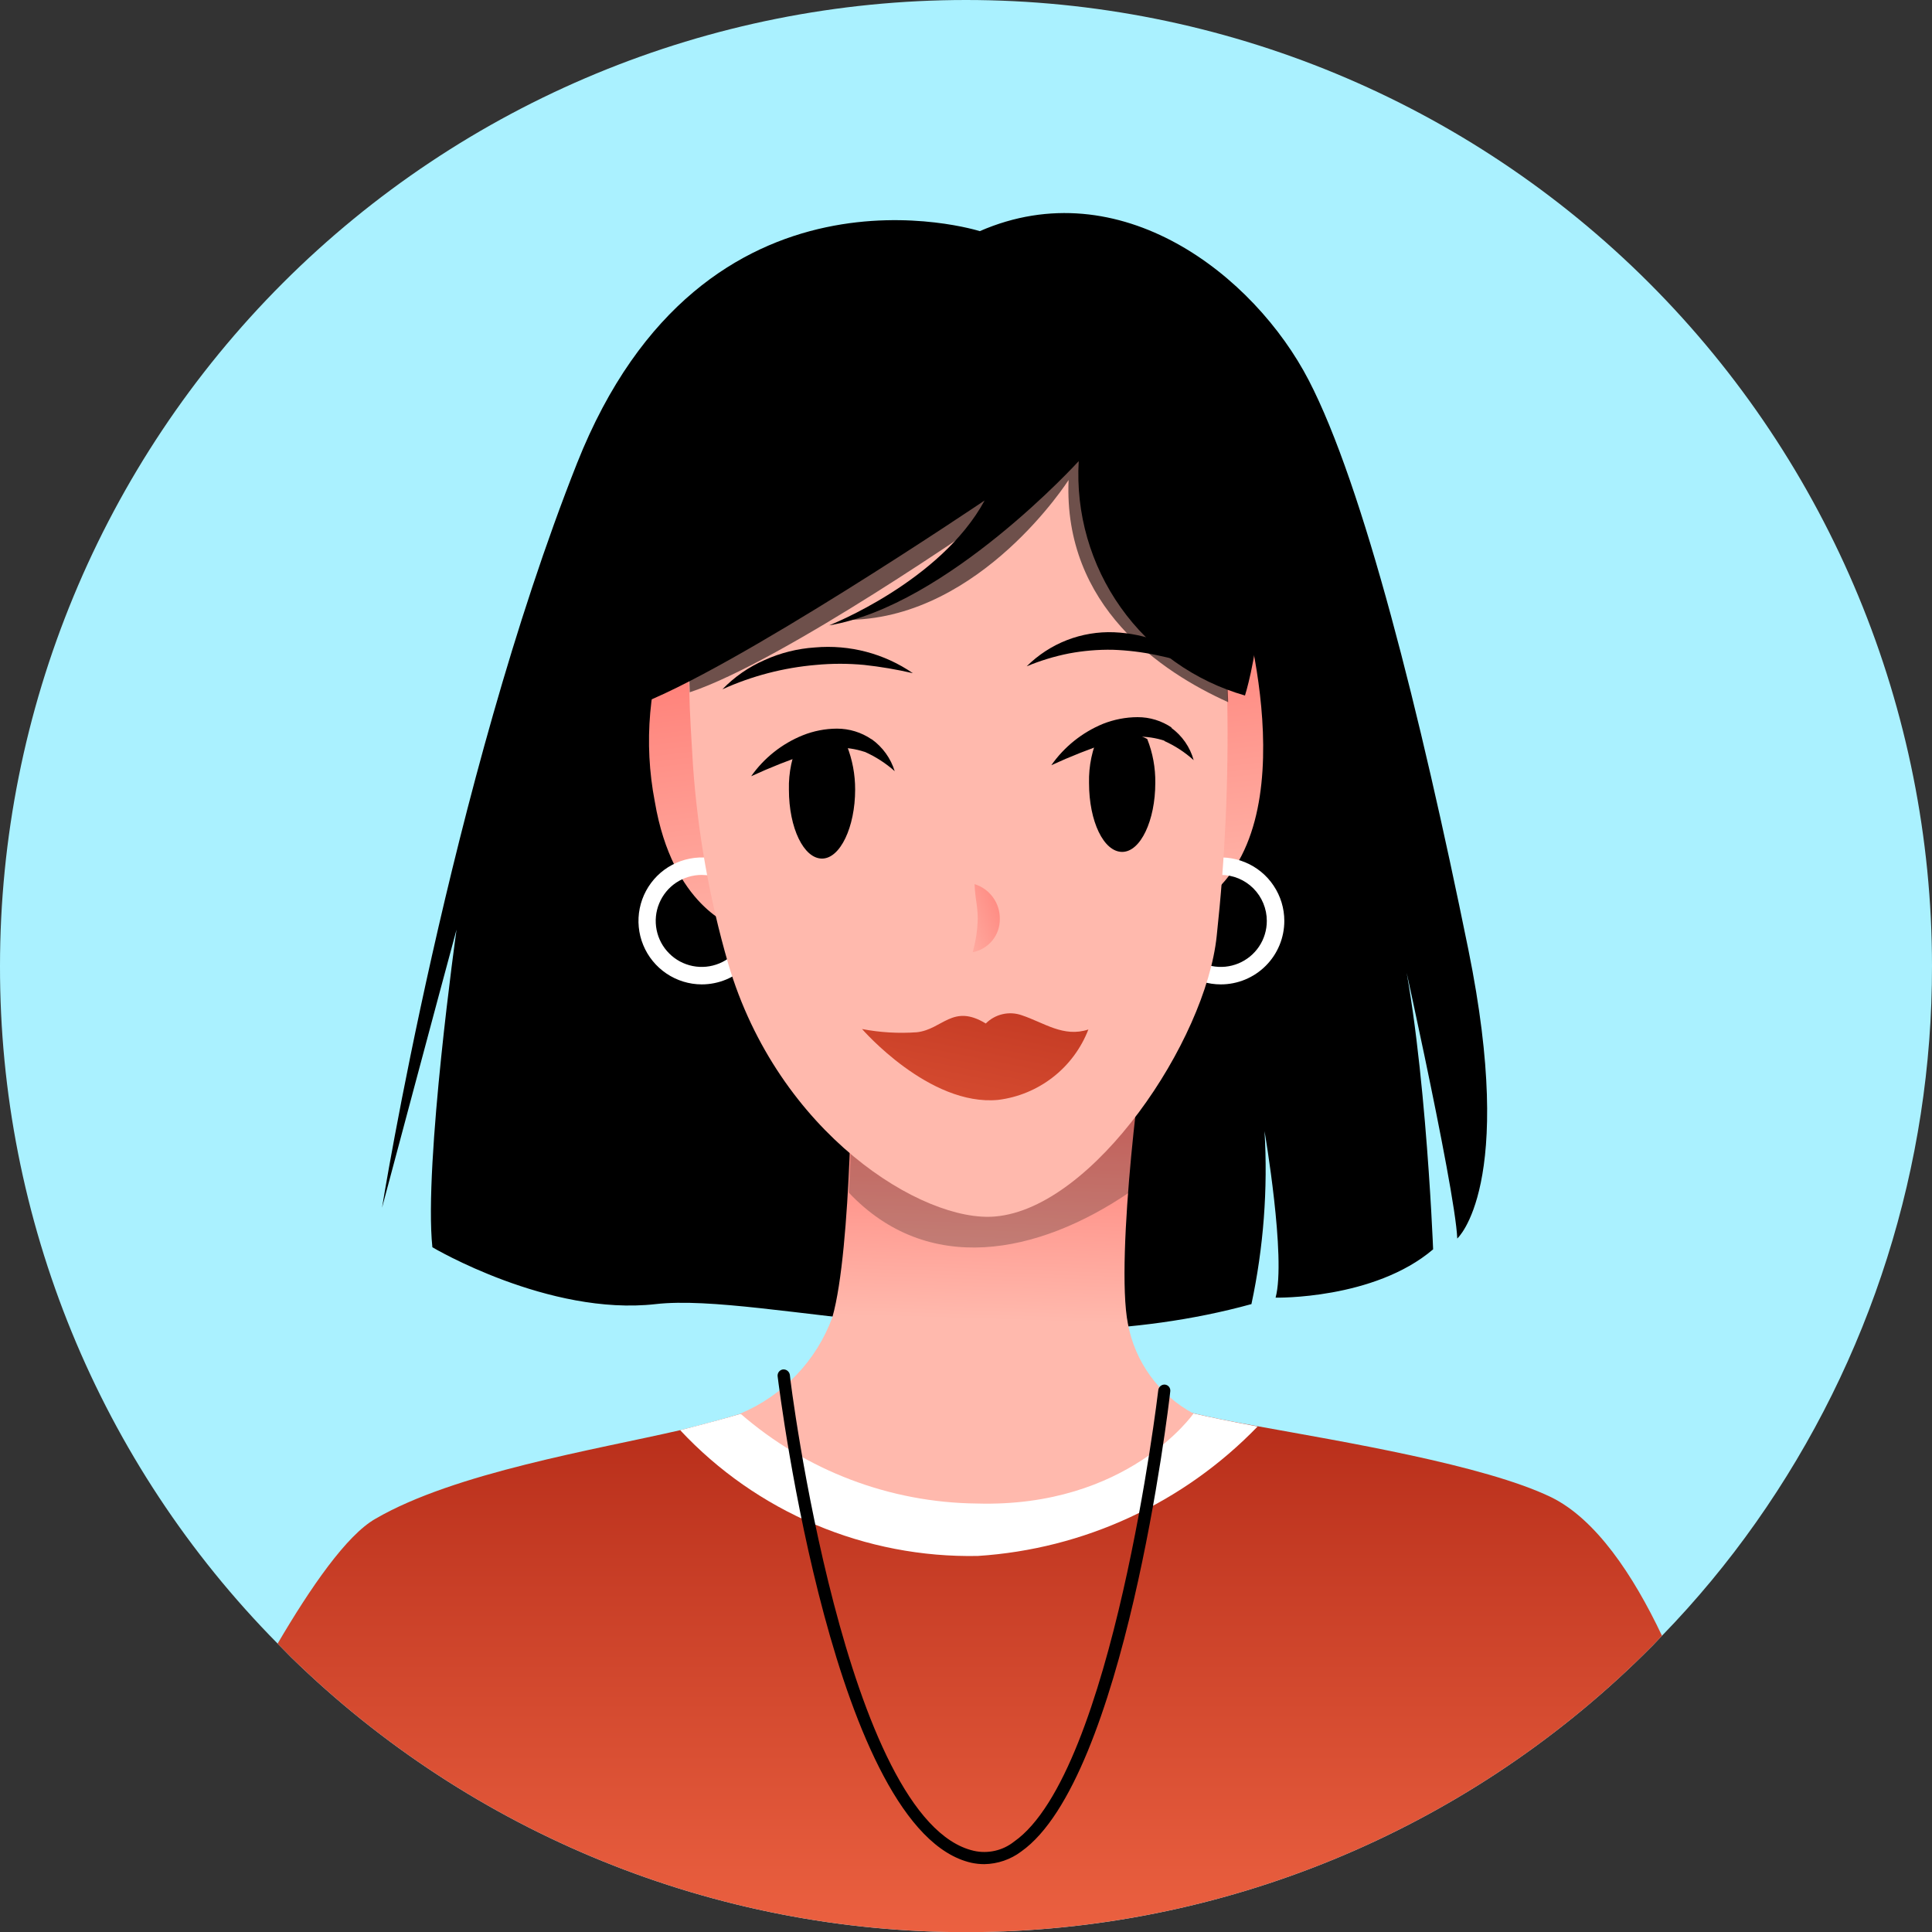
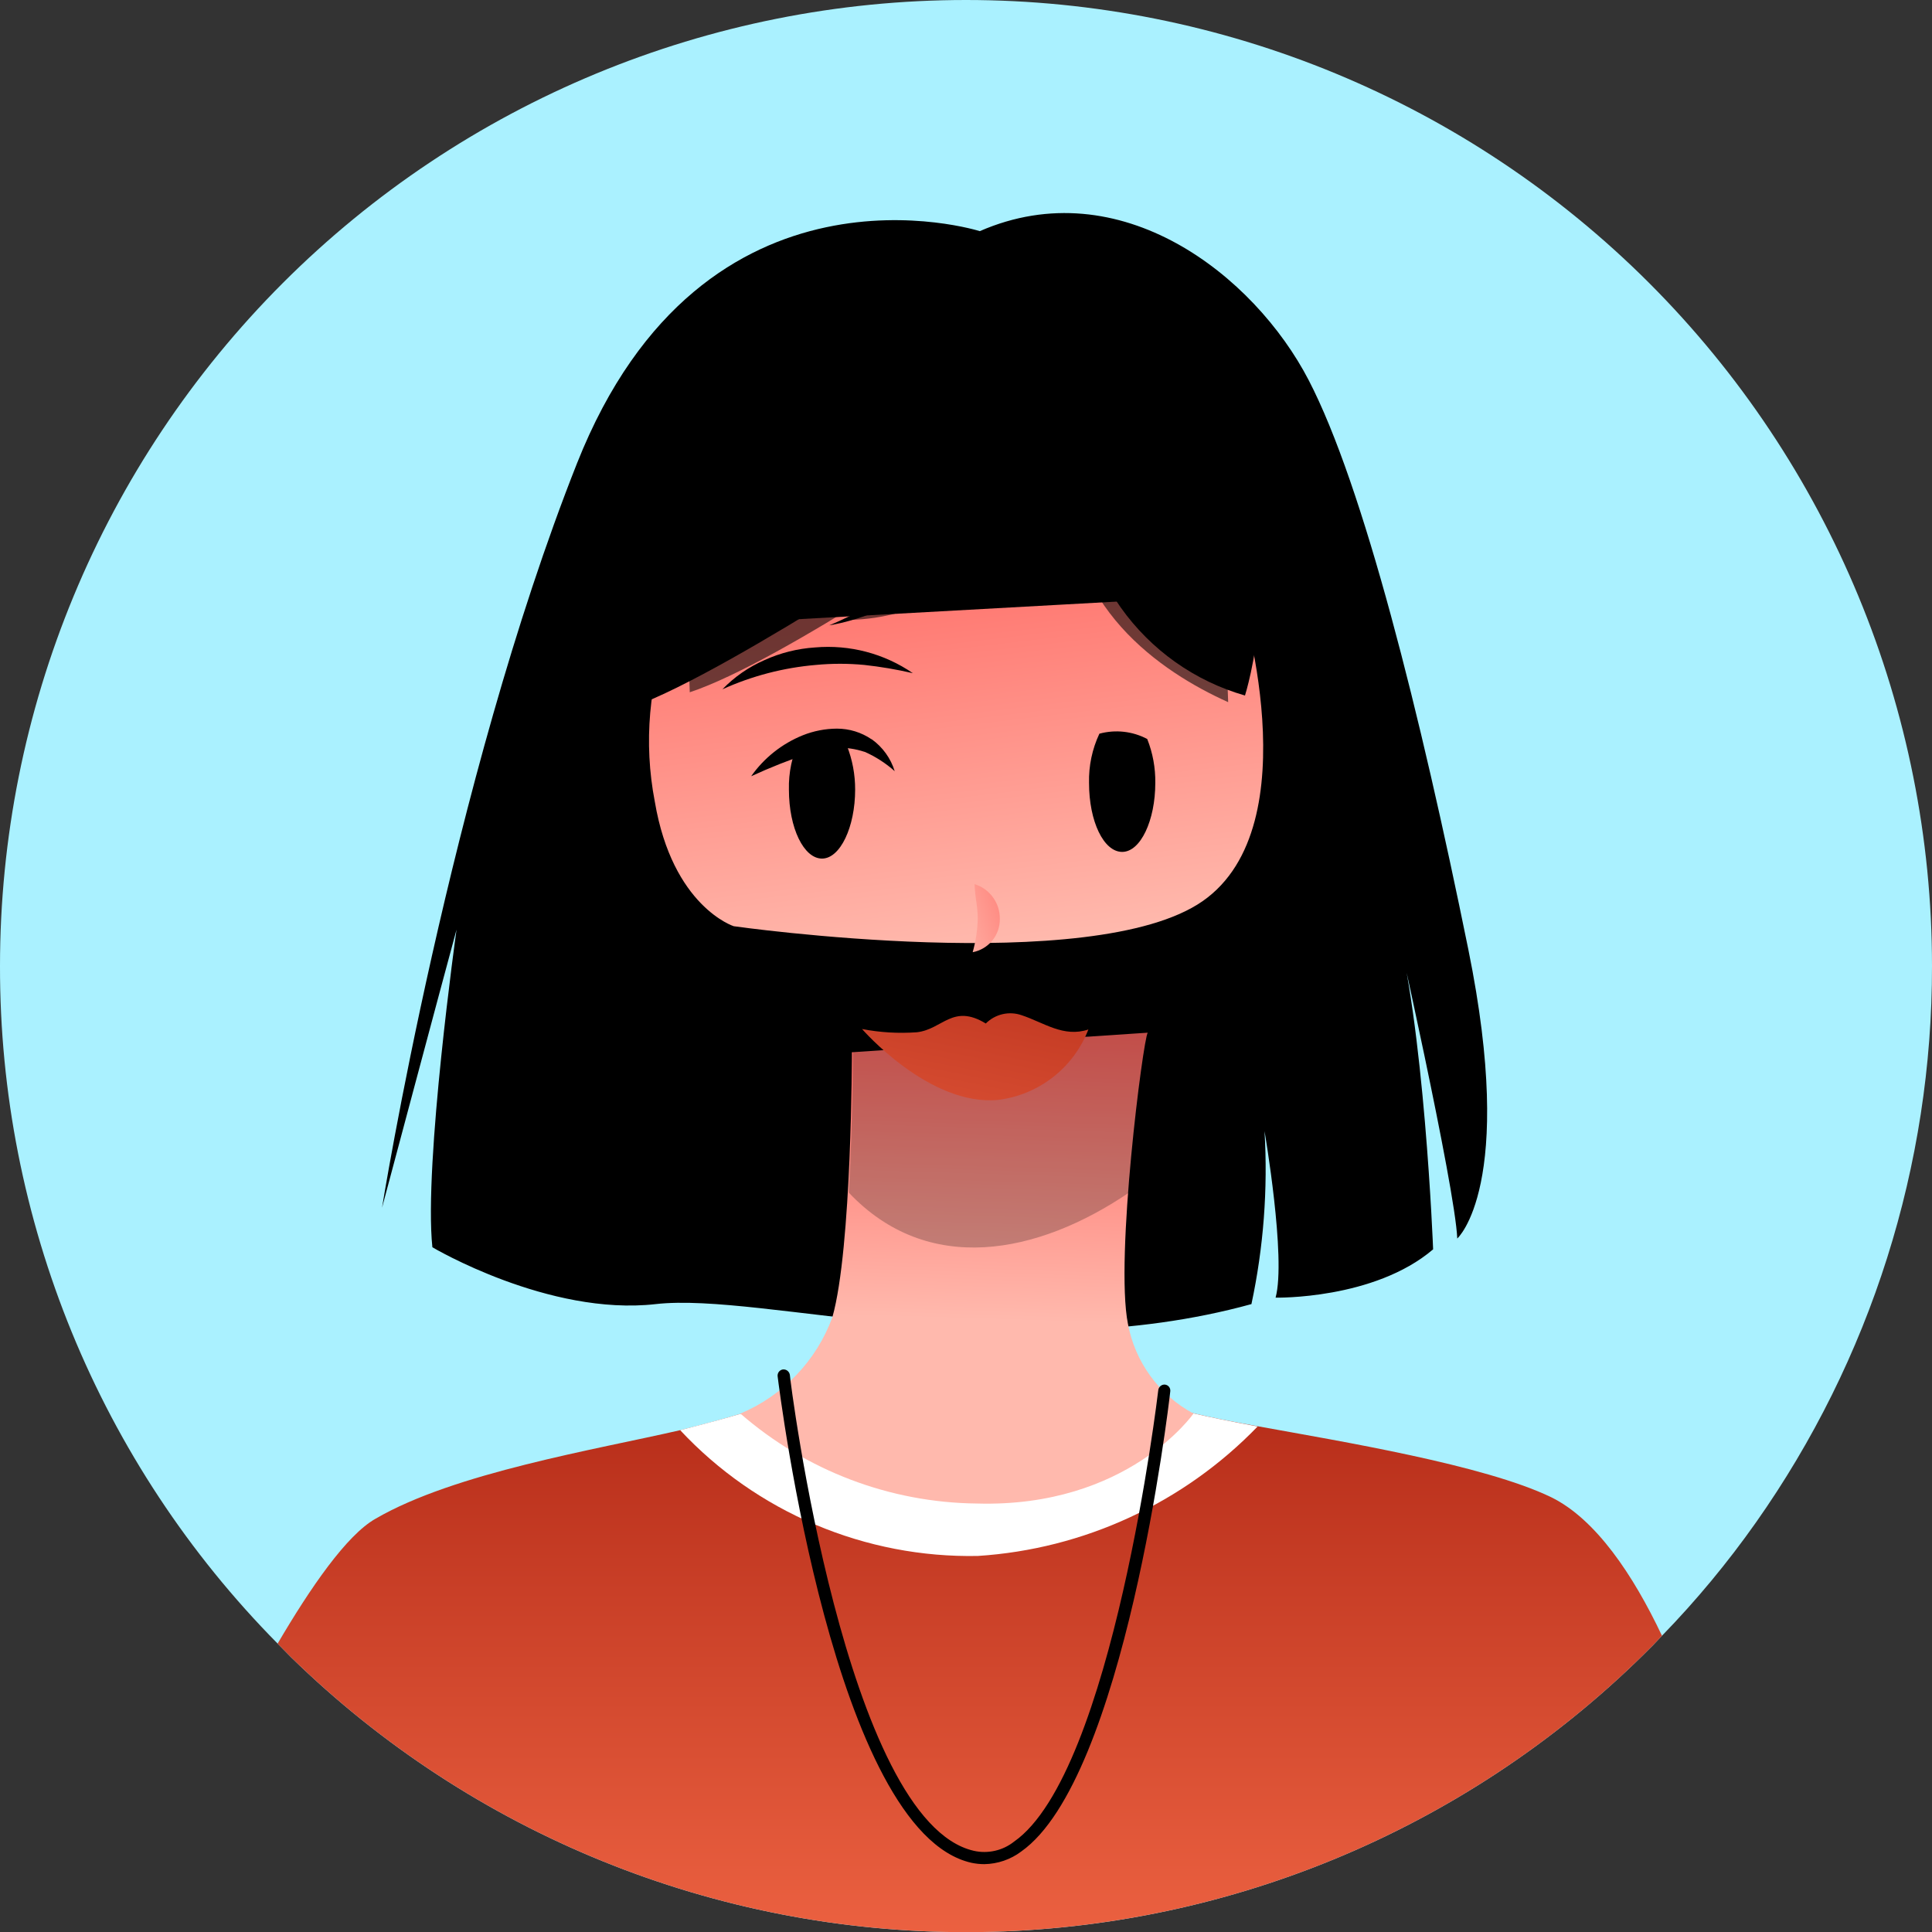
<svg xmlns="http://www.w3.org/2000/svg" width="50" height="50" viewBox="0 0 50 50" fill="none">
  <rect x="0" y="0" width="50" height="50" fill="#333333" stroke="none" />
  <path d="M50 25C50.007 30.158 48.414 35.191 45.441 39.405C44.709 40.443 43.897 41.422 43.012 42.333C42.863 42.494 42.708 42.655 42.548 42.809C37.885 47.405 31.605 49.988 25.059 50.004C18.512 50.019 12.22 47.466 7.536 42.893L7.185 42.536C2.571 37.867 -0.011 31.564 3.76954e-05 25C3.76954e-05 18.37 2.634 12.011 7.322 7.322C12.011 2.634 18.37 0 25 0C31.631 0 37.989 2.634 42.678 7.322C47.366 12.011 50 18.37 50 25Z" fill="#AAF1FF" />
  <path d="M25.357 5.982C25.357 5.982 18.214 3.714 14.934 11.988C11.655 20.262 9.887 31.256 9.887 31.256C9.887 31.256 11.476 25.303 11.815 24.059C11.815 24.059 10.964 30.125 11.19 32.279C11.19 32.279 14.196 34.065 16.97 33.75C19.744 33.434 26.208 35.452 32.387 33.75C32.701 32.28 32.815 30.774 32.726 29.274C32.726 29.274 33.291 32.559 33.012 33.583C33.012 33.583 35.559 33.637 37.089 32.333C37.089 32.333 36.863 26.44 36.071 23.666C36.071 23.666 37.655 30.69 37.714 32.053C37.714 32.053 39.244 30.69 38 24.571C36.756 18.452 35.28 12.559 33.869 9.839C32.458 7.119 28.988 4.399 25.357 5.982Z" fill="black" />
  <path d="M43.012 42.333C42.863 42.494 42.708 42.655 42.548 42.81C37.885 47.405 31.605 49.988 25.059 50.004C18.512 50.019 12.22 47.466 7.536 42.893L7.185 42.536C8.03 41.095 8.97 39.726 9.72 39.304C11.768 38.113 15.411 37.518 17.607 37.012C18.256 36.851 18.798 36.702 19.185 36.583C19.185 36.583 28.25 35.988 30.917 36.583C31.316 36.679 31.881 36.792 32.548 36.911C34.708 37.304 38.417 37.911 40.149 38.75C41.298 39.316 42.262 40.75 43.012 42.333Z" fill="url(#paint0_linear_106_2362)" />
  <path d="M32.548 36.917C30.635 38.897 28.052 40.092 25.304 40.268C23.863 40.296 22.433 40.02 21.106 39.46C19.779 38.899 18.585 38.065 17.602 37.012C18.256 36.845 18.792 36.702 19.185 36.583C19.185 36.583 28.25 35.988 30.911 36.583C31.316 36.679 31.881 36.792 32.548 36.917Z" fill="white" />
  <path d="M29.703 26.726C29.584 26.893 28.852 32.559 29.191 34.262C29.282 34.751 29.482 35.213 29.775 35.615C30.069 36.017 30.449 36.348 30.887 36.583C30.887 36.583 29.191 39.024 25.28 38.911C23.029 38.887 20.859 38.062 19.161 36.583C19.708 36.353 20.201 36.013 20.611 35.584C21.021 35.155 21.338 34.646 21.542 34.089C22.048 32.303 22.048 27.232 22.048 27.232L29.703 26.726Z" fill="url(#paint1_linear_106_2362)" />
  <g style="mix-blend-mode:overlay" opacity="0.24">
    <path d="M29.221 30.863C29.302 29.465 29.471 28.073 29.727 26.696L22.072 27.202C22.072 27.202 22.072 29.024 21.965 30.863C24.012 33.03 26.852 32.47 29.221 30.863Z" fill="black" />
  </g>
  <path d="M18.988 23.97C18.988 23.97 17.405 23.464 16.946 20.744C16.653 19.224 16.791 17.653 17.345 16.208L32.083 15.393C32.083 15.393 33.958 21.345 31.125 23.321C28.291 25.297 18.988 23.97 18.988 23.97Z" fill="url(#paint2_linear_106_2362)" />
-   <path d="M18.16 25.476C17.836 25.475 17.519 25.378 17.249 25.196C16.98 25.015 16.77 24.758 16.647 24.458C16.523 24.158 16.492 23.827 16.556 23.509C16.62 23.191 16.777 22.899 17.007 22.669C17.237 22.44 17.529 22.285 17.848 22.222C18.166 22.159 18.497 22.192 18.796 22.316C19.096 22.441 19.352 22.651 19.533 22.921C19.713 23.191 19.809 23.509 19.809 23.833C19.808 24.27 19.633 24.687 19.324 24.995C19.015 25.303 18.597 25.476 18.16 25.476ZM18.16 22.643C17.925 22.643 17.695 22.713 17.499 22.843C17.303 22.974 17.151 23.16 17.061 23.378C16.97 23.595 16.947 23.835 16.993 24.066C17.039 24.297 17.152 24.509 17.319 24.675C17.485 24.842 17.697 24.955 17.928 25.001C18.159 25.047 18.398 25.023 18.616 24.933C18.834 24.843 19.019 24.69 19.15 24.495C19.281 24.299 19.351 24.069 19.351 23.833C19.351 23.517 19.225 23.215 19.002 22.991C18.779 22.768 18.476 22.643 18.16 22.643Z" fill="white" />
-   <path d="M31.595 25.476C31.27 25.476 30.953 25.38 30.682 25.199C30.412 25.019 30.202 24.762 30.077 24.462C29.953 24.162 29.92 23.831 29.984 23.513C30.047 23.194 30.204 22.901 30.433 22.672C30.663 22.442 30.956 22.285 31.274 22.222C31.593 22.159 31.924 22.191 32.224 22.316C32.524 22.44 32.781 22.65 32.961 22.921C33.142 23.191 33.238 23.508 33.238 23.833C33.238 24.269 33.065 24.687 32.757 24.995C32.449 25.303 32.031 25.476 31.595 25.476ZM31.595 22.643C31.36 22.643 31.129 22.713 30.934 22.843C30.738 22.974 30.585 23.16 30.495 23.378C30.405 23.595 30.381 23.835 30.427 24.066C30.473 24.297 30.587 24.509 30.753 24.675C30.92 24.842 31.132 24.955 31.363 25.001C31.594 25.047 31.833 25.023 32.051 24.933C32.268 24.843 32.454 24.691 32.585 24.495C32.716 24.299 32.785 24.069 32.785 23.833C32.785 23.518 32.66 23.215 32.437 22.991C32.214 22.768 31.911 22.643 31.595 22.643Z" fill="white" />
-   <path d="M31.488 24.226C31.202 26.947 28.304 31.256 25.762 31.482C23.893 31.655 20.137 29.339 18.845 24.935C18.361 23.261 18.055 21.541 17.934 19.804C17.893 19.119 17.851 18.494 17.839 17.905C17.768 16.119 17.893 14.613 18.762 13.054C18.763 13.036 18.763 13.018 18.762 13C19.952 10.851 23.066 9.994 24.613 9.994C25.131 9.998 25.648 10.054 26.155 10.161C27.911 10.512 29.726 11.458 30.643 12.923C31.411 14.113 31.702 16.119 31.762 18.161C31.798 20.186 31.706 22.212 31.488 24.226Z" fill="url(#paint3_linear_106_2362)" />
  <path d="M25.173 24.643C25.253 24.36 25.297 24.068 25.304 23.774C25.302 23.644 25.292 23.515 25.274 23.387C25.247 23.219 25.229 23.05 25.221 22.881C25.412 22.94 25.579 23.059 25.697 23.221C25.815 23.383 25.878 23.579 25.875 23.78C25.879 23.983 25.81 24.182 25.682 24.34C25.553 24.497 25.373 24.605 25.173 24.643Z" fill="url(#paint4_linear_106_2362)" />
  <path d="M29.899 20.262C29.899 21.232 29.518 22.047 29.042 22.047C28.565 22.047 28.184 21.262 28.184 20.262C28.174 19.822 28.265 19.386 28.452 18.988C28.867 18.875 29.31 18.924 29.69 19.125C29.834 19.486 29.904 19.873 29.899 20.262Z" fill="black" />
-   <path d="M30.892 19.673C30.665 19.467 30.405 19.298 30.125 19.173H30.214H30.148C29.681 19.018 29.174 19.03 28.714 19.208C28.202 19.379 27.699 19.578 27.208 19.804C27.543 19.326 28.008 18.954 28.547 18.732C28.832 18.62 29.134 18.561 29.44 18.56C29.757 18.559 30.066 18.654 30.327 18.833H30.238H30.309C30.593 19.039 30.799 19.335 30.892 19.673Z" fill="black" />
  <path d="M22.131 20.435C22.131 21.405 21.744 22.22 21.274 22.22C20.804 22.22 20.417 21.435 20.417 20.435C20.406 19.995 20.498 19.559 20.685 19.161C21.098 19.048 21.538 19.097 21.917 19.298C22.06 19.66 22.132 20.046 22.131 20.435Z" fill="black" />
  <path d="M23.155 19.958C22.924 19.752 22.663 19.584 22.381 19.458H22.47H22.44H22.375C21.907 19.303 21.4 19.316 20.94 19.494C20.43 19.665 19.929 19.864 19.44 20.089C19.774 19.615 20.237 19.247 20.774 19.03C21.056 18.917 21.357 18.858 21.661 18.857C21.979 18.857 22.29 18.952 22.553 19.131H22.458H22.559C22.843 19.334 23.052 19.625 23.155 19.958Z" fill="black" />
  <path d="M28.167 26.643C27.979 27.129 27.663 27.556 27.252 27.876C26.841 28.197 26.351 28.401 25.833 28.465C24.048 28.637 22.31 26.631 22.31 26.631C22.776 26.721 23.252 26.749 23.726 26.715C24.393 26.643 24.655 25.965 25.512 26.488C25.631 26.369 25.781 26.285 25.945 26.247C26.11 26.209 26.281 26.218 26.441 26.274C27.018 26.465 27.524 26.857 28.167 26.643Z" fill="url(#paint5_linear_106_2362)" />
  <path d="M23.625 17.422C23.209 17.326 22.788 17.254 22.363 17.208C21.949 17.169 21.533 17.169 21.119 17.208C20.281 17.279 19.462 17.492 18.696 17.839C19.006 17.518 19.377 17.261 19.786 17.083C20.197 16.896 20.639 16.786 21.089 16.756C21.986 16.677 22.883 16.912 23.625 17.422Z" fill="black" />
-   <path d="M26.571 17.244C26.867 16.95 27.221 16.719 27.61 16.567C27.999 16.416 28.416 16.346 28.833 16.363C29.241 16.38 29.644 16.464 30.024 16.613C30.217 16.687 30.404 16.776 30.583 16.881C30.755 16.992 30.92 17.113 31.077 17.244C30.678 17.137 30.303 17.03 29.928 16.953C29.556 16.875 29.178 16.829 28.797 16.816C28.418 16.809 28.039 16.841 27.666 16.911C27.291 16.985 26.924 17.097 26.571 17.244Z" fill="black" />
  <g style="mix-blend-mode:overlay" opacity="0.57">
    <path d="M31.785 18.172C30.053 17.393 27.518 15.69 27.655 12.422C27.655 12.422 25.405 15.964 22.018 16.041C22.018 16.041 24.857 14.946 25.589 13.405C25.589 13.405 20.274 17.113 17.851 17.916C17.78 16.131 17.905 14.625 18.774 13.065L26.19 10.172C27.946 10.524 29.762 11.47 30.678 12.934C31.434 14.137 31.726 16.131 31.785 18.172Z" fill="black" />
  </g>
  <path d="M27.917 11.934C27.917 11.934 24.518 15.672 21.459 16.184C21.459 16.184 24.345 15.053 25.482 12.952C25.482 12.952 18.935 17.375 16.411 18.28C16.411 18.28 15.923 12.434 19.018 9.726C23.101 6.155 27.405 7.738 28.542 9.44C28.542 9.44 30.328 8.649 31.828 11.595C33.328 14.541 32.22 18 32.22 18C30.921 17.628 29.787 16.824 29.005 15.722C28.223 14.62 27.839 13.284 27.917 11.934Z" fill="black" />
  <path d="M25.476 48.244C25.362 48.244 25.249 48.232 25.137 48.208C21.601 47.405 20.185 36.095 20.125 35.619C20.12 35.577 20.132 35.535 20.157 35.502C20.183 35.468 20.221 35.447 20.262 35.441C20.304 35.437 20.345 35.449 20.378 35.474C20.411 35.5 20.433 35.536 20.441 35.578C20.441 35.697 21.887 47.143 25.203 47.899C25.383 47.94 25.57 47.939 25.75 47.898C25.931 47.857 26.099 47.776 26.244 47.661C28.798 45.875 29.965 36.072 29.976 35.976C29.981 35.935 30.002 35.897 30.034 35.87C30.066 35.843 30.107 35.83 30.149 35.833C30.17 35.836 30.19 35.842 30.209 35.852C30.227 35.863 30.243 35.877 30.256 35.893C30.269 35.91 30.278 35.929 30.283 35.95C30.288 35.97 30.289 35.991 30.286 36.012C30.244 36.417 29.095 46.036 26.429 47.917C26.154 48.124 25.82 48.238 25.476 48.244Z" fill="black" />
  <defs>
    <linearGradient id="paint0_linear_106_2362" x1="25.095" y1="31.447" x2="25.095" y2="55.089" gradientUnits="userSpaceOnUse">
      <stop stop-color="#A31A0B" />
      <stop offset="1" stop-color="#FF744F" />
    </linearGradient>
    <linearGradient id="paint1_linear_106_2362" x1="25.352" y1="26.678" x2="25.119" y2="34.155" gradientUnits="userSpaceOnUse">
      <stop stop-color="#FF6761" />
      <stop offset="1" stop-color="#FFB9AD" />
    </linearGradient>
    <linearGradient id="paint2_linear_106_2362" x1="24.041" y1="12.946" x2="25.399" y2="24.512" gradientUnits="userSpaceOnUse">
      <stop stop-color="#FF6761" />
      <stop offset="1" stop-color="#FFB9AD" />
    </linearGradient>
    <linearGradient id="paint3_linear_106_2362" x1="42.179" y1="29.845" x2="35.679" y2="26.274" gradientUnits="userSpaceOnUse">
      <stop stop-color="#FF6761" />
      <stop offset="1" stop-color="#FFB9AD" />
    </linearGradient>
    <linearGradient id="paint4_linear_106_2362" x1="27.131" y1="23.071" x2="24.381" y2="24.065" gradientUnits="userSpaceOnUse">
      <stop stop-color="#FF6761" />
      <stop offset="1" stop-color="#FFB9AD" />
    </linearGradient>
    <linearGradient id="paint5_linear_106_2362" x1="27.691" y1="20.719" x2="24.735" y2="35.59" gradientUnits="userSpaceOnUse">
      <stop stop-color="#A31A0B" />
      <stop offset="1" stop-color="#FF744F" />
    </linearGradient>
  </defs>
</svg>